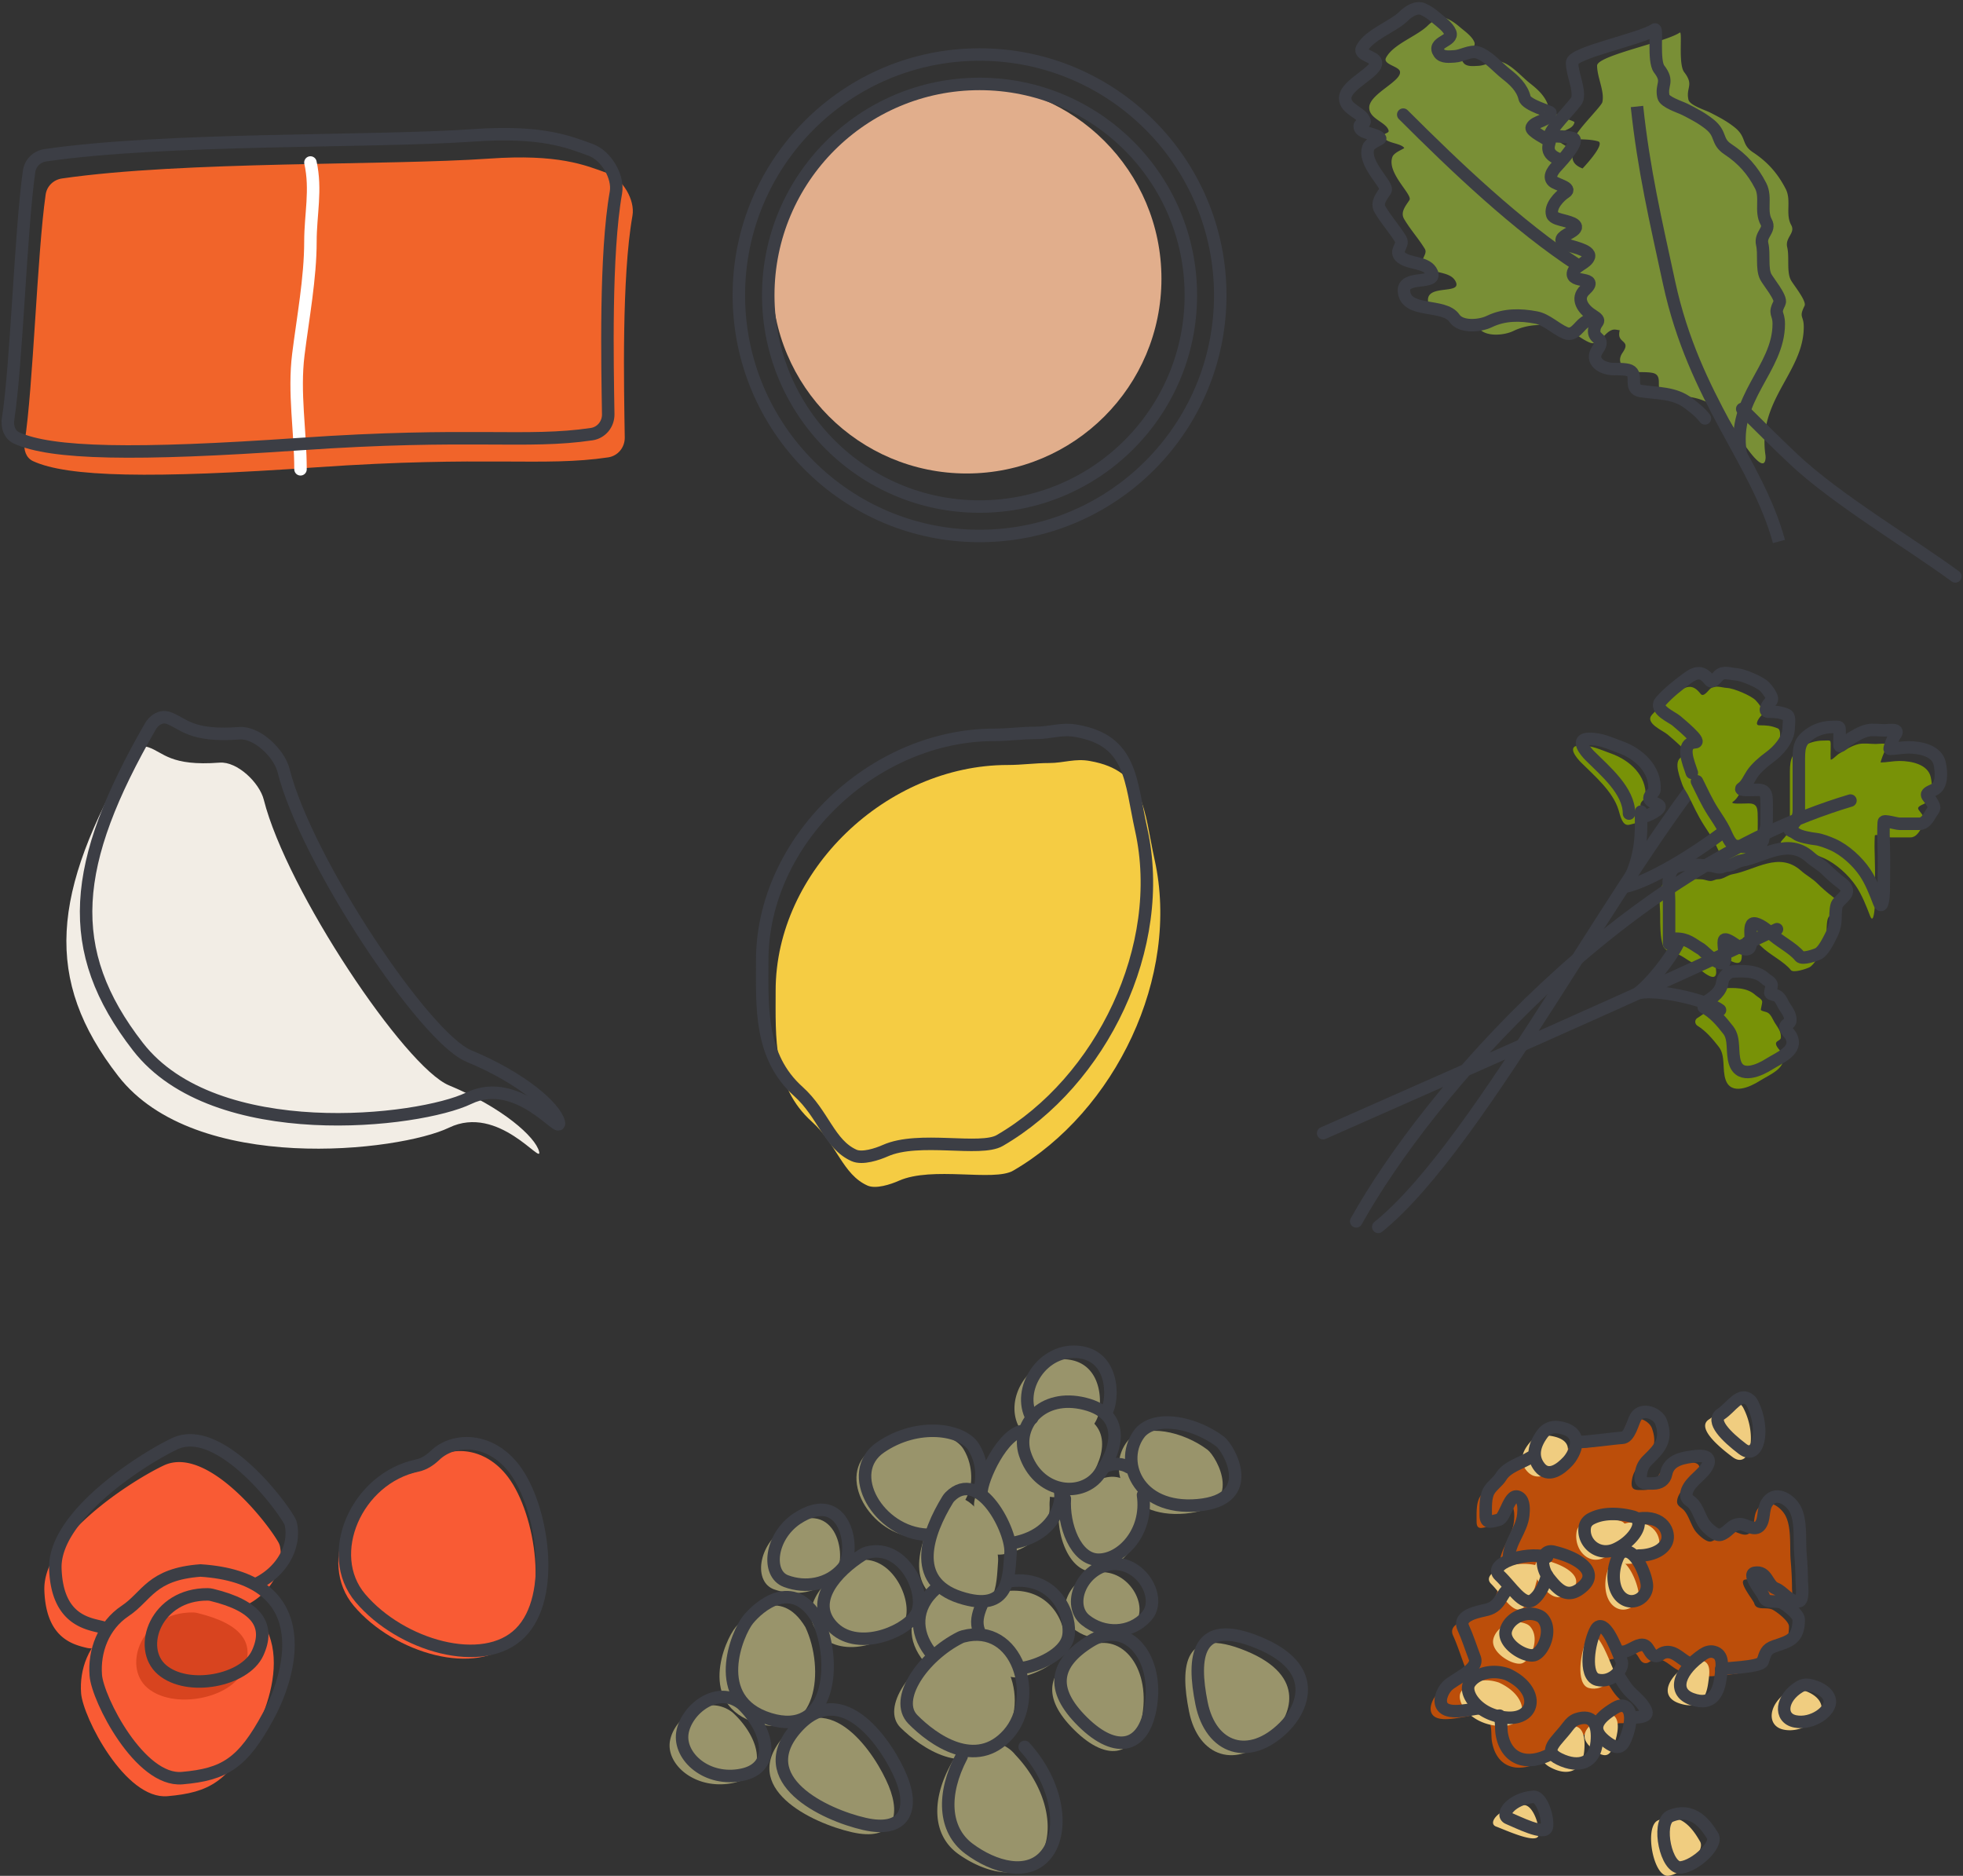
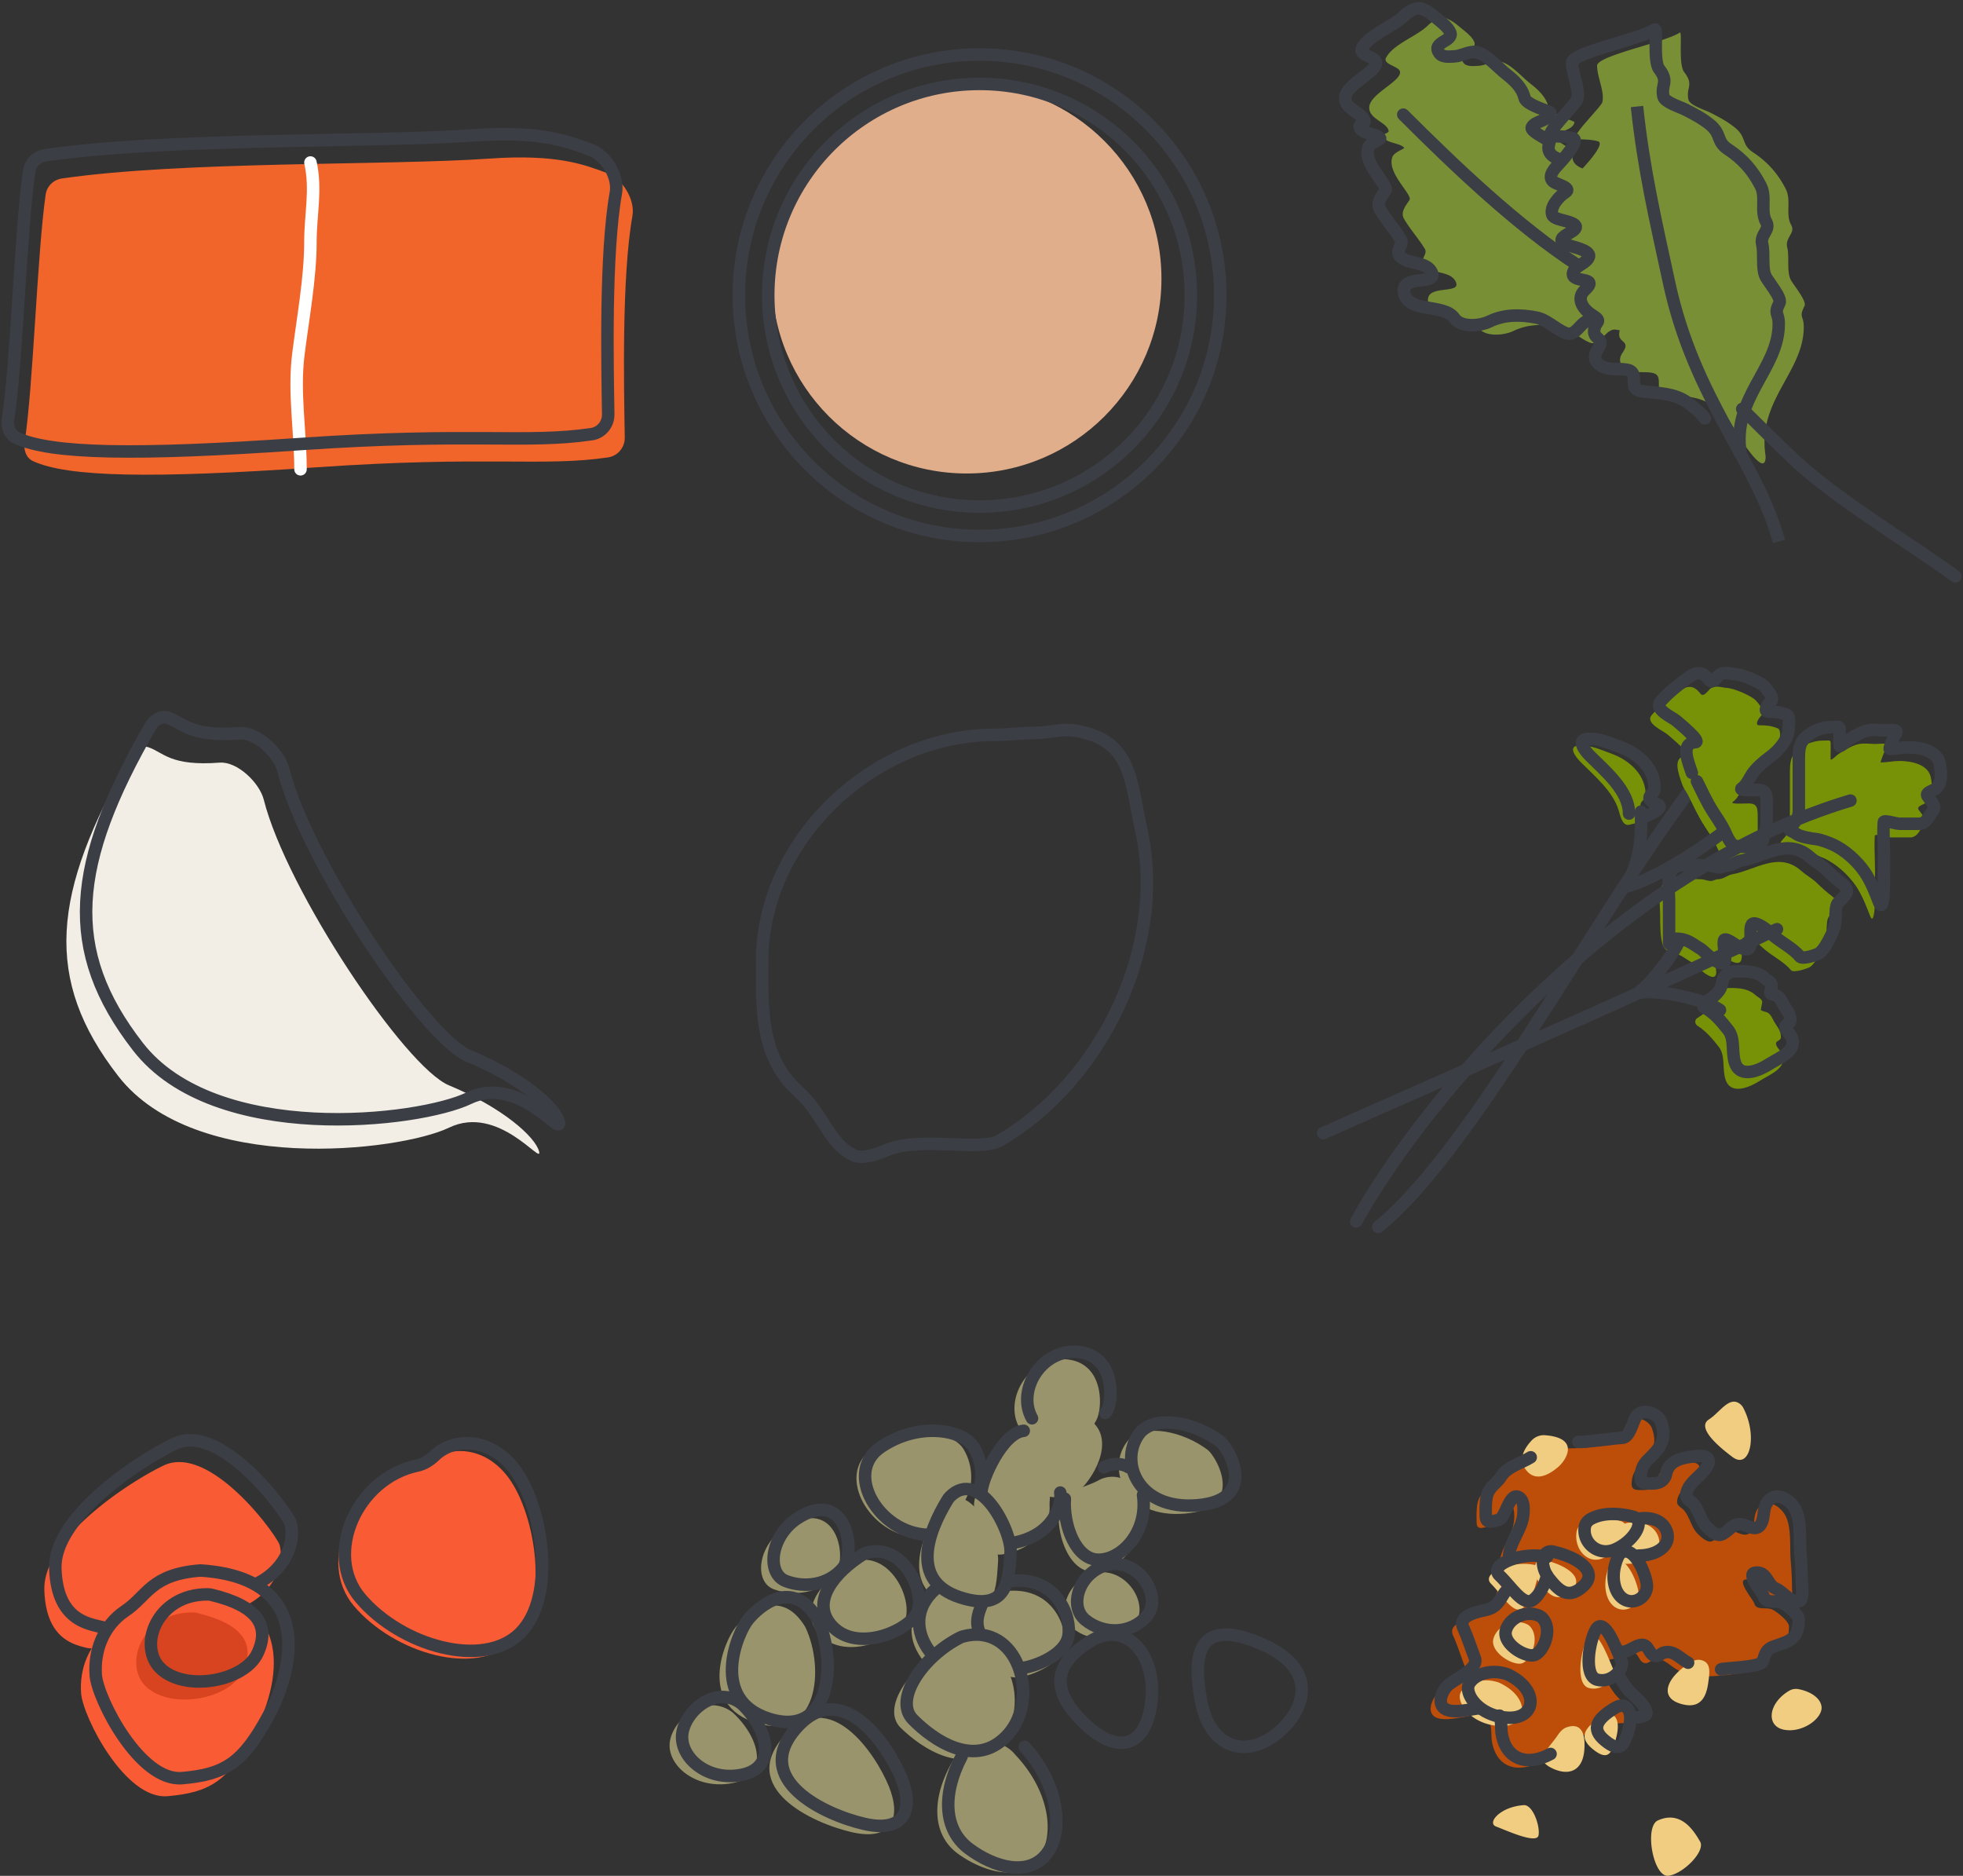
<svg xmlns="http://www.w3.org/2000/svg" width="472" height="451" fill="none">
  <rect width="100%" height="100%" fill="#333333" stroke="none" />
  <path d="M364.029 365.761c.124-1.182.239-3.312-.848-4.133-2.485-1.878-3.296 4.96-5.09 5.321-1.507.304-3.045 1.168-3.045-1.09 0-1.746-.142-4.313.735-5.859.78-1.375 2.12-2.149 2.932-3.483 1.466-2.406 4.866-3.239 7.094-4.654 5.286-2.389 8.301-3.501 11.63-3.643 4.647 0 9.384-.97 10.461-.97 1.803 0 2.548-3.825 3.288-5.037 1.437-2.351 5.271-.924 6.035 1.229 1.517 4.281-.306 6.319-3.127 9.081-1.037 1.016-1.496 1.95-1.713 3.434-.362 2.486.887 2.308 3.038 2.279 1.46-.02 2.717-.738 3.005-2.279.67-3.575 4.427-3.994 7.352-4.312 2.087-.228 3.895.439 2.125 3.002-1.325 1.918-4.338 3.59-4.637 6.152-.128 1.091.636 1.414 1.365 2.051 1.378 1.203 1.924 3.886 3.134 5.411.653.821 2.599 2.684 3.709 2.343 1.912-.586 2.465-2.555 4.661-2.555 1.376 0 3.538 1.889 4.783.293 1.132-1.452.602-3.662 1.535-5.273 1.892-3.268 5.417-1.148 6.754 1.156 1.637 2.822 1.09 7.753 1.357 10.904.191 2.256.323 4.473.323 6.737 0 .64.542 4.714-.727 4.785-2.363.132-3.625-2.359-5.558-3.108-1.988-.77-1.985-4.316-4.977-3.768-1.938.355 1.952 4.902 2.173 5.704.521 1.889 2.896.771 4.419 1.538 1.007.507 3.943 2.735 3.943 4.028 0 4.678-2.198 5.208-5.785 6.413-2.061.692-2.226 1.778-2.827 3.661-.169.53-1.467.887-3.073 1.142-3.377.536-10.634 1.46-13.731.011a11.213 11.213 0 0 1-1.389-.793c-1.963-1.018-3.536-3.196-5.881-2.408-.64.215-1.04.797-1.753.797-1.868 0-1.577-3.082-3.789-2.669-1.186.221-2.437 1.24-3.628 1.552-.425.112-.874.139-1.286.291-3.026 1.12-1.869 3.405-.657 5.297.82 1.239 1.578 2.64 2.618 3.711.677.698 1.398 1.359 2.084 2.051.731.736 1.541 1.76 1.874 2.766.501 1.515-2.565 1.432-3.377 1.432-6.814.691-15.732 6.719-18.862 9.017-.19.14-.389.27-.599.378-5.357 2.756-10.383 1.198-11.384-5.139-.136-.864-.069-2.153-.223-3.202-.105-.716-.233-1.465-.562-2.11-.467-.917-1.618-1.672-4.026-.872-.49.163-.992.296-1.503.373-2.287.345-6.182 1.249-7.742-.244-1.414-1.352-.274-3.969.872-5.192 1.563-1.666 7.671-4.034 6.625-6.786-.923-2.426-1.693-4.933-2.763-7.291-1.394-3.072 3.805-3.888 5.655-4.345 1.518-.375 2.395-1.265 3.035-2.182 1.173-1.68 2.143-3.963 2.254-6.009l.236-4.371c0-3.934 3.061-6.787 3.458-10.563z" fill="#BC4E0A" />
  <path d="M385.844 374.428c-3.927 2.102-7.494-1.96-6.743-6.185a2.885 2.885 0 0 1 1.26-1.894c2.906-1.918 6.643-1.464 9.339-.639 3 .918.429 6.424-3.856 8.718zm-8.036 8.09c3.335-3.039-.834-6.079-6.254-7.382-2.919-.921-3.336 3.04-1.251 5.645 2.085 2.606 4.169 4.777 7.505 1.737z" fill="#F0CD80" />
  <path d="M358.534 380.798c-2.689-2.686 5.379-5.82 10.758-4.477 1.378.448.388 3.134 0 4.477-.299 1.343-1.345 4.387-3.138 5.819-2.241 1.791-4.93-3.133-7.62-5.819zm7.259 19.158c2.144-.443 4.7-5.995 2.126-8.884a2.395 2.395 0 0 0-.766-.564c-3.089-1.453-7.201.368-8.054 3.453-.892 3.228 4.463 6.456 6.694 5.995zm-5.36 15.024c6.98.453 7.853-6.807 0-10.437-3.926-1.361-7.853 0-9.162 2.269-1.309 2.269 2.181 7.714 9.162 8.168zm27.843-28.617c-2.454-1.673-2.996-6.084-1.271-9.942.241-.539.6-1.058 1.148-1.279 2.795-1.13 5.408 4.764 5.81 7.64.437 3.134-3.063 5.372-5.687 3.581z" fill="#F0CD80" />
  <path d="M398.792 372.226c.867-2.347-.867-7.043-7.368-6.104-6.904 1.409-4.801 10.33 0 9.86 3.467 0 6.501-1.408 7.368-3.756zm-16.735 33.627c-3.36-.878-1.967-9.212-.303-12.109.184-.32.432-.635.791-.719 2.115-.494 4.475 6.444 5.301 8.172.891 1.862-2.227 5.587-5.789 4.656zm.798 14.583c-3.304-2.736-2.016-5.11 2.446-7.793.725-.435 1.613-.757 2.372-.386 2.061 1.008 1.296 4.739.53 6.913-.892 2.531-1.783 4.218-5.348 1.266z" fill="#F0CD80" />
  <path d="M372.816 424.938c-3.865-2.048-.739-4.096 1.791-7.819.536-.789 1.208-1.521 2.11-1.831 3.292-1.133 4.599 1.148 4.219 5.574-.427 4.982-3.846 6.341-8.12 4.076zm-5.534-71.106c-2.035-2.184-1.605-4.683.987-7.496a4.02 4.02 0 0 1 3.275-1.266c8.435.669 5.026 5.926 3.265 7.5-1.882 1.682-5.174 3.785-7.527 1.262zm61.594 62.021c-4.278-.883-3.727-6.334 1.277-9.32.639-.382 1.386-.553 2.121-.439 2.293.359 5.31 1.735 5.697 4.129.455 2.815-4.547 6.568-9.095 5.63zm-12.279-65.531c4.156 3.094 6.058-5.027 2.628-11.733a2.98 2.98 0 0 0-.659-.889c-2.665-2.354-4.941 1.84-7.647 3.566-2.839 1.812 1.42 5.887 5.678 9.056zm-12.823 59.208c-4.912-1.653-2.884-6.421 2.815-9.902.707-.432 1.539-.684 2.349-.513 2.549.539 2.168 2.895 1.787 5.589-.434 3.071-1.738 6.581-6.951 4.826zm-2.596 41.457c-3.581.457-5.82-11.411-2.686-13.237 5.82-2.739 8.954 2.738 10.297 5.021 1.343 2.282-4.029 7.76-7.611 8.216zm-41.423-11.824c-2.312-.857.925-4.714 6.474-5.143 2.312-.397 4.162 5.143 3.7 7.286-.463 2.143-7.862-1.285-10.174-2.143z" fill="#F0CD80" />
-   <path d="M258.35 415.977c-8.026-7.919-6.688-14.078 1.783-19.358 8.471-5.279 16.051 3.08 14.713 14.518-1.338 11.439-8.471 12.758-16.496 4.84zm27.554-4.494c2.21 11.028 11.488 14.116 19.883 5.735 4.419-4.412 8.837-14.116-6.186-20.292-15.022-6.176-15.906 3.529-13.697 14.557z" fill="#99946B" />
  <path d="M257.99 391.498c-4.318-3.468-1.295-12.14 6.046-13.44 7.341-.867 12.523 8.237 8.637 12.573-3.887 4.335-10.365 4.335-14.683.867zm2.961-34.621c-4.377 5.339-14.445 4.004-17.51-5.338-2.188-6.673 3.94-14.681 14.446-12.012 10.505 2.669 7.441 12.012 3.064 17.35zm24.058 7.025c-14.72 1.314-19.181-10.947-13.828-17.515 4.015-4.379 13.382-2.19 19.181 2.189 2.062 1.557 9.368 14.013-5.353 15.326zm-68.461 51.488c-4.872-4.788 2.499-15.161 11.753-19.668.239-.117.497-.213.755-.279 13.623-3.51 19.268 14.74 11.27 23.474-8.076 8.818-18.843 1.323-23.778-3.527zm11.862-29.353c-11.39-3.913-7.418-15.526-2.794-23.472.148-.254.325-.503.527-.716 6.78-7.146 14.262 8.365 13.84 13.587-.429 5.301 0 14.576-11.573 10.601zm-31.321 6.935c-5.531-5.978.965-13.206 7.36-17.22.33-.206.689-.372 1.066-.469 9.258-2.368 14.65 10.766 11.655 15.061-3.056 4.381-14.406 8.762-20.081 2.628z" fill="#99946B" />
  <path d="M186.14 382.136c-4.948-1.759-4.048-10.553 2.699-14.95 12.594-7.915 15.292 7.915 11.694 11.872-3.598 3.958-9.445 4.837-14.393 3.078zm-4.096 32.178c14.618 4.358 16.337-13.076 11.608-23.1-6.019-10.025-14.187-3.051-16.767 0-2.579 3.051-9.458 18.741 5.159 23.1z" fill="#99946B" />
  <path d="M204.86 440.519c-9.721-2.219-27.394-10.654-16.348-23.085 11.046-12.431 22.092 4.439 25.185 11.986 3.093 7.548.884 13.319-8.837 11.099zm4.757-92.06c-8.836 6.185-.442 20.764 11.044 21.206 6.336 0 11.045-7.538 12.371-11.045.441-1.146 1.325-5.744-1.326-10.161-2.651-4.418-13.254-6.186-22.089 0zm12.512 50.982c-3.906-4.774-4.402-10.827 1.446-15.646.21-.173.443-.327.685-.453 8.689-4.531 16.424.286 16.424 6.822 0 6.626-11.487 16.346-18.555 9.277z" fill="#99946B" />
  <path d="M255.872 395.821c.871-4.35-2.543-14.268-13.614-13.306-.344.03-.69.105-1.014.224-3.644 1.341-5.44 3.474-6.577 6.014-1.326 2.209-1.768 3.976-.884 5.743 3.428 6.429 6.857 8.7 10.689 8.83a3.33 3.33 0 0 0 .705-.051c3.245-.578 9.844-3.195 10.695-7.454zm-3.492-33.377c.065 3.077-2.128 9.608-11.105 11.24-5.302.884-7.069-4.859-7.069-11.928 0-3.093 4.86-14.137 9.719-14.579 6.006-.858 9.096 6.198 8.461 13.888-.037.459-.016.919-.006 1.379zm10.585 15.484c-5.743 0-8.836-8.394-8.394-14.579-.312-4.859 5.743-5.301 9.719-7.51.902-.515 3.064-1.21 5.246-.432.643.229 1.151.716 1.566 1.258 2.14 2.798 2.756 3.372 2.908 5.801 1.325 8.836-5.302 15.462-11.045 15.462zm-32.528 67.834c-6.185-4.418-6.627-12.812-1.767-21.648 3.534-7.069 11.945-6.627 15.463-2.209 8.394 8.836 9.719 19.881 5.301 25.182-4.418 5.302-12.812 3.093-18.997-1.325zm26.594-118.865c-9.277-1.326-15.904 9.277-11.928 16.346 2.854 5.708 13.986 4.643 17.422-.07.554-.759 1.099-1.591 1.407-2.478 1.212-3.488 1.019-12.667-6.901-13.798zm-80.88 101.8c8.868-1.74 6.651-10.878 0-16.97-6.208-4.786-14.189 1.306-15.076 6.962-.887 5.657 6.208 11.749 15.076 10.008z" fill="#99946B" />
  <path d="M388.414 372.485c-4.191 1.864-8.004-1.657-7.338-5.398.146-.82.708-1.5 1.44-1.896 3.143-1.699 7.167-1.291 10.076-.552 3.249.826.464 5.782-4.178 7.846zm-7.725 8.869c3.669-3.378-.918-6.755-6.88-8.203-3.21-1.024-3.669 3.378-1.376 6.273 2.293 2.895 4.586 5.307 8.256 1.93zm-11.896 16.602c2.144-.443 4.7-5.995 2.126-8.884a2.395 2.395 0 0 0-.766-.564c-3.089-1.453-7.201.368-8.054 3.453-.892 3.228 4.463 6.456 6.694 5.995zm-6.36 15.024c6.98.453 7.853-6.807 0-10.437-3.926-1.361-7.853 0-9.162 2.269-1.309 2.269 2.181 7.714 9.162 8.168zm27.843-28.617c-2.454-1.673-2.996-6.084-1.271-9.942.241-.539.6-1.058 1.148-1.279 2.795-1.13 5.408 4.764 5.81 7.64.437 3.134-3.063 5.372-5.687 3.581z" stroke="#3C3E45" stroke-width="3" stroke-linecap="round" stroke-linejoin="round" />
  <path d="M394 365.11c6.007-.846 7.609 3.387 6.808 5.504-.801 2.116-3.604 3.386-6.808 3.386m-22 .321c-5.716-1.343-14.29 1.791-11.432 4.477 2.858 2.686 5.716 7.61 8.097 5.819 1.906-1.432 3.017-4.476 3.335-5.819M222.942 369c-11.652-.438-20.167-14.896-11.204-21.03 8.963-6.134 19.718-4.381 22.407 0s1.793 8.94 1.345 10.077m24.86 55.93c-8.026-7.919-6.688-14.078 1.783-19.358 8.471-5.279 16.051 3.08 14.713 14.518-1.338 11.439-8.471 12.758-16.496 4.84zm28.554-4.494c2.21 11.028 11.488 14.116 19.883 5.735 4.419-4.412 8.837-14.116-6.186-20.292-15.022-6.176-15.906 3.529-13.697 14.557zM225 382c-5.252 4.583-4.877 10.417-1.501 15M236 386c-.987 2.308-1.316 4.154-.658 6M243 380.119c11.272-1.333 14.74 8.885 13.873 13.328-.867 4.443-7.803 7.109-10.838 7.553" stroke="#3C3E45" stroke-width="3" stroke-linecap="round" stroke-linejoin="round" />
-   <path d="M260.99 389.498c-4.318-3.468-1.295-12.14 6.046-13.44 7.341-.867 12.523 8.237 8.637 12.573-3.887 4.335-10.365 4.335-14.683.867zm2.961-34.621c-4.377 5.339-14.445 4.004-17.51-5.338-2.188-6.673 3.94-14.681 14.446-12.012 10.505 2.669 7.441 12.012 3.064 17.35z" stroke="#3C3E45" stroke-width="3" stroke-linecap="round" stroke-linejoin="round" />
+   <path d="M260.99 389.498c-4.318-3.468-1.295-12.14 6.046-13.44 7.341-.867 12.523 8.237 8.637 12.573-3.887 4.335-10.365 4.335-14.683.867zm2.961-34.621z" stroke="#3C3E45" stroke-width="3" stroke-linecap="round" stroke-linejoin="round" />
  <path d="M243.39 371c10.16-1.8 12.008-9.45 11.546-12.15M246.161 344c-5.081.45-10.161 11.7-10.161 14.85m52.009 3.052c-14.72 1.314-19.181-10.947-13.828-17.515 4.015-4.379 13.382-2.19 19.181 2.189 2.062 1.557 9.368 14.013-5.353 15.326z" stroke="#3C3E45" stroke-width="3" stroke-linecap="round" stroke-linejoin="round" />
  <path d="M256.04 360.338c-.427 6.22 2.563 14.662 8.116 14.662 5.553 0 11.96-6.664 10.678-15.55m-3.417-6.665c-2.392-1.422-4.983-.592-5.98 0m-45.942 60.605c-4.701-4.784 2.402-15.146 11.328-19.658.244-.124.507-.225.771-.296 13.136-3.482 18.577 14.752 10.858 23.481-7.797 8.818-18.192 1.323-22.957-3.527z" stroke="#3C3E45" stroke-width="3" stroke-linecap="round" stroke-linejoin="round" />
  <path d="M5.926 106.278c2.044-13.045 3.004-45.169 5.048-59.49.291-2.04 1.896-3.584 3.935-3.879 29.267-4.236 78.437-3.074 102.664-4.774 16.669-1.17 23.079 1.532 28.454 3.492 3.665 1.337 6.726 6.416 6.044 10.256-2.628 14.797-2.035 41.36-1.85 53.296.037 2.383-1.638 4.439-3.996 4.788-15.686 2.32-29.033-.463-70.18 2.389-39.666 2.749-59.78 2.356-68.105-1.489-1.703-.787-2.304-2.735-2.014-4.589z" fill="#F1642A" />
  <path d="M74.643 39.07c1.456 6.555 0 12.482 0 18.987 0 8.78-1.805 18.374-2.904 27.167-1.155 9.241.516 18.431.516 27.609" stroke="#fff" stroke-width="3" stroke-linecap="round" stroke-linejoin="round" />
  <path d="M1.95 100.693c2.044-13.045 3.003-45.17 5.047-59.49.292-2.04 1.896-3.584 3.935-3.879C40.2 33.087 89.37 34.25 113.597 32.55c16.67-1.17 23.079 1.533 28.455 3.493 3.664 1.336 6.725 6.416 6.043 10.256-2.628 14.797-2.035 41.36-1.849 53.296.037 2.383-1.639 4.439-3.997 4.787-15.686 2.321-29.033-.462-70.18 2.39-39.665 2.749-59.78 2.356-68.104-1.489-1.704-.787-2.305-2.735-2.014-4.589z" stroke="#3C3E45" stroke-width="3" />
-   <path d="M252.282 183.453c3.509 0 6.272-1.172 9.866-.47 13.316 2.348 12.881 12.035 15.479 23.727 6.234 28.053-9.474 60.51-34.007 74.745-4.678 2.715-19.431-1.153-27.517 2.441-1.935.86-5.51 2.04-7.517 1.148-5.966-2.651-7.378-9.971-13.391-15.374-9.371-8.422-8.692-20.222-8.692-31.506 0-28.864 26.721-54.241 55.808-54.241 3.428 0 6.546-.47 9.971-.47z" fill="#F5CC43" />
  <path d="M249.053 176.207c3.509 0 6.272-1.171 9.867-.469 13.316 2.348 12.881 12.035 15.479 23.727 6.234 28.053-9.474 60.51-34.008 74.745-4.678 2.715-19.43-1.153-27.516 2.44-1.935.86-5.51 2.041-7.518 1.149-5.965-2.652-7.378-9.971-13.39-15.375-9.372-8.421-8.692-20.221-8.692-31.505 0-28.864 26.72-54.242 55.807-54.242 3.429 0 6.546-.47 9.971-.47z" stroke="#3C3E45" stroke-width="3" />
  <circle cx="235.531" cy="70.985" r="57.875" stroke="#3C3E45" stroke-width="3" />
  <circle cx="232.438" cy="67.009" r="46.83" fill="#E1AE8C" />
  <circle cx="235.531" cy="70.985" r="50.806" stroke="#3C3E45" stroke-width="3" />
  <path d="M231.232 422.265c-4.76 9.061-4.327 17.668 1.731 22.198 6.059 4.531 14.282 6.796 18.61 1.359 4.327-5.436 3.029-16.762-5.194-25.822M230.8 384.037c-11.989-3.913-7.808-15.526-2.942-23.471.156-.255.342-.503.553-.714 7.137-7.153 15.016 8.362 14.571 13.584-.451 5.301 0 14.576-12.182 10.601z" stroke="#3C3E45" stroke-width="3" stroke-linecap="round" stroke-linejoin="round" />
  <path d="M123.512 394.488c-8.836 8.836-28.717 3.093-38.436-8.394-8.873-10.486-.969-28.787 13.735-31.873 1.615-.339 3.04-1.306 4.233-2.446 4.483-4.289 13.338-4.345 19.142 3.394 6.627 8.836 10.161 30.483 1.326 39.319z" fill="#F95B34" />
  <path d="M125.084 392.611c-8.836 8.835-28.717 3.092-38.436-8.394-8.873-10.487-.968-28.788 13.735-31.874 1.615-.339 3.04-1.305 4.233-2.446 4.484-4.289 13.338-4.345 19.142 3.394 6.627 8.836 10.162 30.484 1.326 39.32z" stroke="#3C3E45" stroke-width="3" stroke-linecap="round" stroke-linejoin="round" />
  <path d="M67.334 371.865c.973 5.056-1.951 10.781-7.657 13.829a4.357 4.357 0 0 1-.86.342l-35.29 10.083a5.48 5.48 0 0 1-2.761.051c-3.603-.854-9.714-2.61-10.1-13.796-.442-12.812 21.206-26.508 28.716-30.042 10.256-4.826 24.645 13.323 27.575 18.515.18.318.308.66.377 1.018z" fill="#F95B34" />
  <path d="M61.907 380.682c5.977-2.989 9.067-8.866 8.07-14.043a3.363 3.363 0 0 0-.376-1.018c-2.93-5.192-17.32-23.341-27.575-18.515-7.51 3.534-29.158 17.23-28.717 30.042.442 12.812 8.394 13.254 11.487 14.137" stroke="#3C3E45" stroke-width="3" stroke-linecap="round" stroke-linejoin="round" />
  <path d="M26.57 391.652c5.302-3.535 6.185-8.836 18.113-9.72 27.392 1.767 22.532 23.415 16.347 34.902-6.185 11.486-10.603 14.137-20.764 15.021-10.162.883-20.323-18.997-20.765-24.741-.442-5.743 1.767-11.928 7.069-15.462z" fill="#F95B34" />
  <path d="M30.098 387.309c5.302-3.534 6.185-8.836 18.114-9.719 27.39 1.767 22.531 23.415 16.346 34.901-6.185 11.487-10.603 14.138-20.764 15.021-10.161.884-20.323-18.997-20.764-24.74-.442-5.744 1.767-11.929 7.068-15.463z" stroke="#3C3E45" stroke-width="3" stroke-linecap="round" stroke-linejoin="round" />
  <path d="M35.426 405.8c-6.106-5.234-1.448-18.218 10.998-18.124.321.002.651.047.963.122 11.097 2.675 14.062 7.491 11.012 14.026-3.093 6.627-16.788 9.277-22.973 3.976z" fill="#D8441F" />
  <path d="M38.953 401.457c-6.106-5.233-1.448-18.217 10.999-18.124.32.003.65.048.963.123 11.096 2.674 14.06 7.49 11.011 14.025-3.092 6.627-16.788 9.278-22.973 3.976z" stroke="#3C3E45" stroke-width="3" stroke-linecap="round" stroke-linejoin="round" />
  <path d="M107.974 260.956c-10.602-4.387-39.05-46.889-44.547-68.682-1.034-4.104-6.39-9.237-10.61-8.915-11.901.908-13.477-2.465-17.136-3.699-1.677-.565-3.372.507-4.255 2.041-18.995 33.011-21.081 53.766-2.975 77.046 18.556 23.857 67.595 18.114 79.523 12.371 11.929-5.744 22.531 9.277 21.648 5.743-.884-3.534-8.836-10.603-21.648-15.905z" fill="#F2EDE5" />
  <path d="M112.713 253.888c-10.601-4.387-39.05-46.889-44.546-68.683-1.035-4.103-6.39-9.236-10.61-8.915-11.902.908-13.478-2.464-17.137-3.698-1.677-.566-3.372.507-4.255 2.041-18.995 33.01-21.081 53.766-2.974 77.046 18.555 23.857 67.594 18.113 79.522 12.37 11.929-5.743 22.532 9.278 21.648 5.743-.883-3.534-8.836-10.603-21.648-15.904z" stroke="#3C3E45" stroke-width="3" stroke-linecap="round" stroke-linejoin="round" />
  <path fill-rule="evenodd" clip-rule="evenodd" d="M372.364 25.835c-.588-2.5-2.483-4.24-4.47-5.799-.621-.487-1.263-1.08-1.925-1.69-1.564-1.442-3.237-2.986-5.008-3.492-.983-.28-2.112.087-3.224.448-.76.247-1.513.492-2.206.525-.128.006-.264.014-.405.023-1.12.07-2.579.163-3.261-.778-1.085-1.496.072-2.207 1.194-2.896.926-.569 1.829-1.123 1.427-2.093-.473-1.142-1.698-2.133-2.742-2.976-.253-.205-.495-.4-.713-.588-.953-.818-1.947-1.546-3.104-2.047-1.591-.69-3.489.563-4.615 1.673-1.05 1.036-2.599 1.958-4.189 2.905-2.361 1.406-4.81 2.864-5.849 4.826-.49.926.594 1.46 1.657 1.984.763.376 1.515.747 1.665 1.253.336 1.135-1.359 2.43-3.207 3.843-1.992 1.522-4.161 3.18-4.161 4.921 0 1.554 1.308 2.458 2.546 3.314.982.678 1.919 1.326 2.122 2.243.066.293-.258.45-.584.607-.295.143-.592.287-.606.534-.06 1.083 1.29 1.48 2.618 1.872.971.286 1.929.569 2.317 1.112.041.058-.223.195-.606.395-.742.386-1.933 1.006-2.215 1.73-.916 2.356 1.103 5.216 2.637 7.389.988 1.4 1.775 2.514 1.446 3.024-.12.187-.25.377-.382.571-.824 1.205-1.746 2.552-.898 3.996.759 1.293 1.659 2.5 2.56 3.71.842 1.128 1.685 2.26 2.417 3.465.368.607.085 1.223-.201 1.847-.371.809-.748 1.631.273 2.465.874.714 2.104 1.01 3.324 1.302 1.717.412 3.415.82 4.081 2.383.601 1.41-.912 1.6-2.654 1.818-1.988.25-4.274.536-4.056 2.718.298 2.987 3.276 3.488 6.279 3.994 2.363.398 4.741.798 5.843 2.414 1.583 2.323 6.187 1.869 8.377.81 3.606-1.746 7.433-1.713 11.294-.973 1.482.283 2.841 1.184 4.19 2.078.918.609 1.831 1.214 2.774 1.618 1.521.652 2.46-.344 3.432-1.376.676-.717 1.368-1.45 2.283-1.662.345-.08.727-.014 1.076.046h.004c.187.033.37.06.549.082a3.392 3.392 0 0 0-.142 1.01c0 .829.449 1.24.861 1.618.613.563 1.143 1.049-.017 2.724-1.972 2.85 1.073 4.633 3.632 4.704.184.005.408.006.657.008 1.099.008 2.681.019 3.417.353.987.449.991 1.417.994 2.383.005 1.149.009 2.293 1.673 2.55.947.145 1.894.24 2.833.333 3.08.307 6.077.606 8.746 2.681l.294.229c1.376 1.068 2.432 1.886 3.552 3.336 2.781 4.892 8.268 13.272 8.565 8.791a3.948 3.948 0 0 0-.049-.812c-1.045-7.272 1.89-12.587 4.721-17.714 2.287-4.142 4.507-8.162 4.507-12.994 0-1.079-.183-1.651-.329-2.108-.237-.738-.376-1.173.517-2.957.42-.84-1.198-3.15-2.344-4.786-.45-.643-.828-1.181-.98-1.486-.58-1.161-.588-2.8-.596-4.43-.006-1.203-.011-2.402-.248-3.397-.273-1.144.195-1.973.63-2.742.464-.823.891-1.577.335-2.578-.741-1.334-.711-2.825-.68-4.332.03-1.486.061-2.987-.647-4.366-1.924-3.747-4.377-6.496-7.853-8.791-1.482-.979-1.831-1.893-2.203-2.868-.364-.952-.75-1.963-2.233-3.15-1.853-1.482-3.829-2.503-5.937-3.578-.256-.13-.656-.293-1.123-.483-1.54-.627-3.807-1.55-4.037-2.586-.259-1.167-.098-1.948.048-2.657.228-1.105.419-2.034-1.08-3.976-.878-1.14-.838-4.46-.809-6.86.019-1.632.034-2.838-.249-2.642-1.424.986-5.219 2.132-9.116 3.31-5.285 1.597-10.759 3.25-10.759 4.637 0 1.215.346 2.537.691 3.854.454 1.734.906 3.462.569 4.937-.096.42-1.261 1.746-2.584 3.252-2.261 2.574-4.983 5.674-3.621 5.674 1.602 0 3.619.042 5.16.482 1.822.52-2.852 5.616-3.471 6.272l-.043.045-.198.21c-2.979-1.13-2.459-2.968-2.216-3.829.068-.242.115-.407.055-.457-.14-.117-.526-.338-1.013-.618-1.375-.79-3.554-2.04-3.269-2.692.325-.743 1.206-1.11 2.105-1.484 1.081-.45 2.188-.911 2.395-2.049.016-.09-.535-.3-1.315-.598-1.74-.662-4.622-1.758-4.9-2.941z" fill="#798F36" />
  <path d="M393.61 25.606c1.627 15.246 4.462 27.304 7.72 42.37 6.095 28.192 21.116 42.771 26.417 62.21" stroke="#3C3E45" stroke-width="3" />
  <path d="M337.406 27.558C349.685 39.837 365 54.475 379.593 63.917m90.567 74.663c-10.653-7.834-28.716-18.556-38.992-28.276-4.152-3.927-8.211-7.954-12.256-11.984" stroke="#3C3E45" stroke-width="3" stroke-linecap="round" stroke-linejoin="round" />
  <path d="M409.953 100.597c-1.199-1.552-2.323-2.38-3.846-3.565-3.483-2.709-7.525-2.392-11.579-3.015-3.062-.471-.505-3.95-2.667-4.932-.903-.41-3.078-.334-4.074-.362-2.559-.071-5.604-1.854-3.632-4.704 1.938-2.8-.844-2.278-.844-4.342 0-2.643 2.42-2.119-.536-3.98-2.167-1.365-3.897-3.933-1.689-5.977 3.81-3.528-3.651-1.38-2.827-4.262.444-1.555 3.24-2.104 3.792-3.699.59-1.702-4.682-2.52-5.695-3.069-2.116-1.145.113-2.13 1.407-2.895 2.767-1.635-.14-2.327-1.742-2.774-.752-.21-2.493-.508-2.788-1.393-.647-1.941 1.694-4.453 3.136-5.361 1.789-1.126-2.079-1.87-2.948-2.654-1.4-1.26.447-3.17 1.326-4.1.62-.657 5.294-5.752 3.471-6.272-1.54-.44-3.557-.483-5.159-.483-2.16 0 5.945-7.788 6.205-8.925.593-2.598-1.26-5.978-1.26-8.791 0-2.409 16.519-5.625 19.874-7.948.699-.483-.417 7.589 1.059 9.502 2.459 3.188.368 3.645 1.032 6.634.3 1.349 4.058 2.507 5.16 3.069 2.108 1.074 4.083 2.095 5.937 3.578 3.003 2.403 1.507 4.084 4.435 6.017 3.477 2.296 5.93 5.045 7.854 8.792 1.426 2.777-.145 6.049 1.326 8.697 1.077 1.938-1.528 2.953-.964 5.32.557 2.342-.166 5.808.844 7.827.54 1.081 3.909 5.101 3.323 6.272-1.443 2.887-.187 2.24-.187 5.066 0 10.922-11.345 17.698-9.167 31.112" stroke="#3C3E45" stroke-width="3" stroke-linecap="round" stroke-linejoin="round" />
  <path d="M374.763 38.237c-3.845-1.447-1.909-4.068-2.181-4.294-.535-.446-4.668-2.428-4.282-3.31.715-1.636 4.12-1.448 4.5-3.534.053-.293-5.812-1.825-6.215-3.539-.589-2.5-2.483-4.239-4.47-5.798-2.09-1.64-4.413-4.462-6.934-5.182-1.654-.473-3.724.89-5.429.972-1.145.055-2.898.305-3.667-.755-1.98-2.732 3.511-2.843 2.622-4.989-.588-1.419-2.336-2.604-3.455-3.563-.953-.818-1.948-1.546-3.104-2.048-1.591-.689-3.49.563-4.615 1.673-2.609 2.574-8.3 4.448-10.038 7.731-.843 1.591 2.963 2.026 3.322 3.237.698 2.359-7.369 5.408-7.369 8.764 0 2.787 4.209 3.485 4.669 5.557.124.56-1.161.62-1.19 1.142-.104 1.873 4.015 1.696 4.935 2.983.121.17-2.394 1.027-2.821 2.126-1.506 3.873 4.921 9.109 4.083 10.413-.864 1.344-2.264 2.89-1.28 4.566 1.467 2.5 3.46 4.678 4.976 7.175.846 1.393-1.738 2.835.073 4.313 2.104 1.717 6.265 1.011 7.405 3.684 1.288 3.021-7.12.442-6.711 4.536.534 5.337 9.621 2.74 12.122 6.408 1.584 2.323 6.187 1.87 8.378.81 3.606-1.746 7.433-1.712 11.294-.973 2.491.477 4.637 2.7 6.964 3.696 2.772 1.189 3.61-3.098 6.245-3.098m33.193 101.401c-25.182 27.833-59.2 96.311-84.383 116.633" stroke="#3C3E45" stroke-width="3" stroke-linecap="round" stroke-linejoin="round" />
  <path d="M405.47 181.733c-3.478.204-1.855 4.328-1.001 6.801.126.364.284.715.482 1.045l.927 1.545c1.21 2.42 2.309 4.908 3.879 7.35.962 1.497 1.953 2.909 2.745 4.491.488.977 1.334 3.38 2.563 3.653 1.585.352 6.447.855 6.737-1.611.146-1.236.817-2.352.817-3.652 0-2.006.072-3.88 0-5.83-.057-1.529-.392-2.359-2.132-2.359-1.264 0-4.817.27-3.766-.431 1.074-.716 1.72-2.308 2.405-3.335.969-1.454 2.721-2.969 4.128-3.992 2.164-1.574 4.673-4.273 4.673-7.146 0-.873.421-2.785-.499-3.153-1.596-.639-2.634-.726-4.401-.726-1.305 0-.072-1.902.613-2.45.963-.77-.997-3.062-1.52-3.584-1.129-1.129-5.219-2.863-6.851-2.949-1.342-.071-3.024-.832-4.174.317-.578.579-1.541 1.93-2.177 1.112-1.765-2.268-3.215-2.098-5.467-.408-2.279 1.708-4.369 3.344-6.239 5.421-1.827 2.03 2.733 3.84 3.766 4.764.552.494 6.111 5.031 4.492 5.127zm-25.32 1.575c3.073 3.073 7.673 6.943 9.013 11.4.456 1.518.947 3.892 2.505 3.601.127-.024.272-.058.441-.102.466-.123.947-.219 1.401-.38 1.411-.499 4.138-1.909 3.177-2.678-.503-.403-2.245-.851-2.245-1.633 0-.931 1.18-1.282 1.225-2.042.29-4.935-3.739-8.685-8.258-10.298-2.69-.961-4.554-1.951-7.463-1.951-3.422 0-.844 3.034.204 4.083zm50.227 3.506v11.252c0 1.576-.544 2.522-1.633 3.674-1.342 1.422-.093 1.133.907 1.951.901.737 3.617 1.184 4.81 1.316 1.208.134 2.971.822 4.083 1.316 2.937 1.305 5.983 4.098 7.758 6.76 1.437 2.155 2.43 4.713 3.357 7.123.887 2.307 1.134-2.177 1.134-2.541 0-3.735.136-7.449 0-11.115-.068-1.85-.108-3.778 0-5.626.032-.538 3.029.408 3.766.408h4.809c1.327 0 2.066-1.257 2.742-2.406l.026-.044c.677-1.152 1.135-1.141.408-2.45-1.156-2.081-2.444-2.049.295-3.266 2.11-.938 1.824-4.448 1.406-6.329-.681-3.065-4.631-3.879-7.531-3.879-1.472 0-3.187.363-4.491.363-.173 0 .926-2.887 1.225-3.244 1.463-1.757-1.266-1.203-2.428-1.203-1.276 0-2.855-.255-4.106.023-1.709.38-3.415 1.514-4.9 2.427-.296.183-1.806 1.719-1.837 1.225-.046-.742 0-1.502 0-2.245 0-2.693.282-2.246-1.837-2.246-1.649 0-3.494.526-4.878 1.406-3.193 2.032-3.085 3.708-3.085 7.35zm-31.197 32.955c0 2.579 0 5.597.67 7.573.393 1.16 1.662 1.526 2.846 1.837 1.541.406 2.537 1.315 4.242 2.318.429.253 5.539 5.556 5.716 2.359.048-.85-.639-4.323-.181-4.65.597-.426 2.892 1.409 3.448 1.701 3.457 1.82 2.858-.808 2.858-2.971 0-.627-.196-2.655.817-2.655 1.157 0 3.107 1.474 3.856 2.224 2.058 2.057 5.462 3.605 7.169 5.739.599.749 3.829-.339 4.491-.703 1.204-.663 2.43-3.181 3.04-4.401.743-1.485 1.043-2.749 1.043-4.401 0-.754.063-2.721.499-3.267 1.458-1.821 3.775-2.772.817-4.99-1.08-.81-2.542-2.089-3.539-3.085-1.229-1.23-2.654-1.924-3.901-3.04-5.314-4.755-10.995-.164-16.515.839-1.202.219-2.19 1.203-3.493 1.203-.647 0-1.11.408-1.724.408-.818 0-1.536-.408-2.359-.408-2.349 0-6.297-.764-8.348.408-2.212 1.264-1.452 5.854-1.452 7.962zm12.7 20.295c-.27 2.299-1.913 3.554-3.757 4.699-.21.131-.369.33-.447.564-.165.495.062 1.031.505 1.306 2.011 1.249 3.659 3.208 5.106 5.068 1.68 2.161.741 5.4 1.656 7.963 1.33 3.725 5.864 1.677 8.143.226 2.509-1.596 7.049-3.233 5.309-6.714-.305-.61-1.641-1.764-1.316-2.496.227-.51 1.096-.572 1.134-1.224.092-1.568-.87-2.533-1.542-3.675-.457-.777-.862-1.928-1.724-2.36-.387-.193-1.259-.269-1.543-.589-.087-.098.336-1.614.318-1.951-.041-.729-1.137-1.165-1.634-1.634-2.037-1.923-5.316-1.769-7.758-1.633-1.111.062-2.321 1.353-2.45 2.45z" fill="#789207" />
  <path d="M394.576 195.129c0 3.535.442 8.836-2.209 15.021m22.09-10.161c-7.068 5.301-17.671 11.928-23.856 13.254m54.34-20.765c-54.782 16.347-101.612 70.246-118.842 101.171m101.17-70.245c-25.624 12.37-85.266 38.436-109.123 49.039m85.267-45.505c-1.768 3.535-6.627 9.72-9.72 11.929m19.881 3.976c-3.535-2.651-16.347-5.302-19.881-3.976" stroke="#3C3E45" stroke-width="3" stroke-linecap="round" stroke-linejoin="round" />
  <path d="M406.803 185.809c-.752-2.351-2.933-7.129.817-7.349 1.619-.096-3.939-4.633-4.492-5.127-1.033-.924-5.592-2.734-3.765-4.764 1.869-2.077 3.96-3.713 6.238-5.422 2.252-1.689 3.703-1.859 5.467.409.636.818 1.6-.534 2.178-1.112 1.15-1.15 2.831-.388 4.174-.317 1.632.086 5.722 1.82 6.85 2.949.523.522 2.483 2.814 1.52 3.584-.684.548-1.917 2.45-.612 2.45 1.766 0 2.805.087 4.401.726.92.368.499 2.279.499 3.153 0 2.873-2.51 5.572-4.673 7.145-1.407 1.024-3.159 2.539-4.129 3.993-.684 1.026-1.33 2.618-2.404 3.335-1.052.7 2.502.431 3.765.431 1.74 0 2.076.83 2.133 2.359.072 1.95 0 3.824 0 5.83 0 1.3-.672 2.416-.817 3.652-.29 2.466-5.153 1.963-6.737 1.611-1.23-.274-2.076-2.676-2.564-3.653-.791-1.583-1.782-2.994-2.745-4.491-1.569-2.442-2.669-4.93-3.879-7.35m24.501 8.166v-12.476c0-3.642-.109-5.318 3.085-7.35 1.383-.88 3.228-1.406 4.877-1.406 2.119 0 1.837-.447 1.837 2.245 0 .743-.046 1.504 0 2.246.031.494 1.542-1.042 1.838-1.225 1.485-.914 3.19-2.047 4.9-2.427 1.251-.278 2.829-.023 4.106-.023 1.161 0 3.891-.554 2.427 1.203-.298.357-1.398 3.243-1.225 3.243 1.304 0 3.02-.362 4.491-.362 2.9 0 6.851.814 7.532 3.879.418 1.881.703 5.391-1.407 6.329-2.739 1.217-1.451 1.185-.295 3.266.727 1.309.27 1.298-.408 2.45-.683 1.161-1.424 2.45-2.767 2.45h-4.81c-.736 0-3.734-.946-3.765-.408-.109 1.848-.069 3.776 0 5.625.136 3.667 0 7.381 0 11.116 0 .364-.247 4.847-1.134 2.541-.927-2.41-1.921-4.968-3.358-7.123-1.774-2.662-4.821-5.455-7.758-6.76-1.112-.494-2.875-1.182-4.083-1.316-1.192-.133-3.909-.579-4.809-1.316-1-.818-2.25-.529-.908-1.951 1.089-1.152 1.634-2.098 1.634-3.675m-22.459 46.141c1.973-1.203 3.797-2.466 4.084-4.9.129-1.097 1.339-2.388 2.45-2.45 2.442-.136 5.721-.29 7.758 1.633.496.469 1.593.905 1.633 1.634.019.337-.405 1.853-.318 1.951.285.32 1.156.396 1.543.589.862.432 1.267 1.583 1.724 2.36.672 1.142 1.635 2.107 1.543 3.675-.039.652-.908.714-1.135 1.224-.325.732 1.011 1.886 1.316 2.496 1.741 3.481-2.8 5.118-5.308 6.714-2.279 1.451-6.813 3.499-8.144-.226-.915-2.563.025-5.802-1.656-7.963-1.632-2.098-3.52-4.323-5.898-5.512m-17.966-46.549c0-5.509-5.761-10.252-9.391-13.883-1.049-1.048-3.626-4.083-.205-4.083 2.909 0 4.773.99 7.464 1.951 4.518 1.614 8.547 5.364 8.257 10.299-.045.759-1.225 1.11-1.225 2.041 0 .783 1.742 1.231 2.246 1.634 1.18.944-3.207 2.858-3.879 2.858m6.366 30.482v-10.412c0-2.108-.76-6.698 1.452-7.962 2.051-1.172 5.999-.409 8.348-.409.823 0 1.541.409 2.359.409.615 0 1.077-.409 1.724-.409 1.303 0 2.292-.983 3.494-1.202 5.52-1.004 11.2-5.594 16.514-.839 1.248 1.116 2.672 1.81 3.902 3.04.996.996 2.459 2.275 3.539 3.085 2.957 2.218.64 3.169-.817 4.99-.437.546-.499 2.513-.499 3.267 0 1.652-.301 2.915-1.044 4.401-.61 1.22-1.835 3.738-3.039 4.4-.663.365-3.893 1.453-4.492.704-1.707-2.134-5.111-3.682-7.168-5.74-.749-.749-2.699-2.223-3.857-2.223-1.013 0-.816 2.028-.816 2.654 0 2.164.599 4.792-2.859 2.972-.556-.292-2.851-2.127-3.448-1.701-.458.327.229 3.8.182 4.65-.178 3.197-5.287-2.106-5.717-2.359-2.304-1.356-3.315-2.541-6.124-2.541M200.089 390.972c-5.531-5.978.965-13.206 7.36-17.22.33-.206.689-.372 1.066-.469 9.258-2.368 14.65 10.766 11.655 15.061-3.056 4.381-14.406 8.762-20.081 2.628z" stroke="#3C3E45" stroke-width="3" stroke-linecap="round" stroke-linejoin="round" />
  <path d="M188.975 380.136c-4.688-1.759-3.835-10.553 2.556-14.95 11.932-7.915 14.488 7.915 11.079 11.872-3.409 3.958-8.948 4.837-13.635 3.078zm-3.931 33.154c14.618 4.509 16.337-13.526 11.608-23.897-6.019-10.37-14.187-3.156-16.767 0-2.579 3.157-9.458 19.388 5.159 23.897z" stroke="#3C3E45" stroke-width="3" stroke-linecap="round" stroke-linejoin="round" />
  <path d="M207.86 438.519c-9.721-2.219-27.394-10.654-16.348-23.085 11.046-12.431 22.092 4.439 25.185 11.986 3.093 7.548.884 13.319-8.837 11.099zm-29.431-11.822c8.446-1.74 6.335-10.878 0-16.97-5.912-4.786-13.513 1.306-14.358 6.962-.844 5.657 5.913 11.749 14.358 10.008zM248.145 341c-3.868-6.871 2.579-17.178 11.606-15.89 9.026 1.288 7.737 13.313 6.017 14.602m118.289 64.141c-3.36-.878-1.967-9.212-.303-12.109.184-.32.432-.635.791-.719 2.115-.494 4.475 6.444 5.301 8.172.891 1.862-2.227 5.587-5.789 4.656zm1.798 14.583c-3.304-2.736-2.016-5.11 2.446-7.793.725-.435 1.613-.757 2.372-.386 2.061 1.008 1.296 4.739.53 6.913-.892 2.531-1.783 4.218-5.348 1.266z" stroke="#3C3E45" stroke-width="3" stroke-linecap="round" stroke-linejoin="round" />
-   <path d="M374.998 422.938c-4.268-2.055-.787-4.111 2.001-7.861.565-.761 1.263-1.451 2.163-1.748 3.714-1.226 5.19 1.056 4.768 5.533-.47 4.982-4.231 6.341-8.932 4.076zm-4.832-70.223c-1.809-2.347-1.476-5.026.739-8.035.827-1.123 2.206-1.731 3.588-1.552 7.09.918 4.083 6.503 2.515 8.199-1.71 1.851-4.704 4.164-6.842 1.388zm61.47 61.153c-3.902-.791-3.421-5.652 1.103-8.348.628-.375 1.365-.541 2.087-.423 2.092.34 4.797 1.574 5.148 3.703.416 2.534-4.169 5.912-8.338 5.068zm-12.639-65.497c3.771 2.867 5.501-4.641 2.407-10.862-.164-.329-.372-.643-.648-.886-2.409-2.126-4.471 1.742-6.92 3.339-2.581 1.681 1.29 5.465 5.161 8.409zm-12.223 60.117c-4.895-1.798-2.897-6.97 2.758-10.765.739-.496 1.64-.796 2.502-.574 2.443.631 2.067 3.173 1.691 6.074-.434 3.35-1.738 7.179-6.951 5.265zm-2.596 40.5c-3.581.424-5.82-10.596-2.686-12.292 5.82-2.543 8.954 2.543 10.297 4.663 1.343 2.119-4.029 7.205-7.611 7.629zm-41.492-11.825c-2.102-.857.841-4.714 5.886-5.143 2.102-.397 3.784 5.143 3.363 7.286-.42 2.143-7.147-1.285-9.249-2.143z" stroke="#3C3E45" stroke-width="3" stroke-linecap="round" stroke-linejoin="round" />
  <path d="M379.523 346.664c1.062.207 9.43-.967 10.512-.967 1.813 0 2.561-3.817 3.305-5.025 1.444-2.347 5.297-.923 6.064 1.226 1.525 4.27-.307 6.304-3.142 9.06-1.042 1.013-1.503 1.945-1.721 3.425-.365 2.48.891 2.303 3.053 2.274 1.466-.021 2.729-.736 3.02-2.274.673-3.566 4.448-3.984 7.387-4.302 2.097-.227 3.914.438 2.135 2.995-1.331 1.913-4.359 3.582-4.66 6.138-.128 1.088.64 1.411 1.372 2.046 1.386 1.2 1.933 3.877 3.15 5.398.656.82 2.611 2.678 3.727 2.338 1.921-.585 2.477-2.549 4.684-2.549 1.383 0 3.555 1.884 4.806.292 1.138-1.448.605-3.654 1.542-5.26 1.902-3.261 5.444-1.145 6.787 1.153 1.645 2.815 1.095 7.735 1.364 10.878.192 2.251.325 4.463.325 6.722 0 .638.544 4.703-.731 4.773-2.374.132-3.643-2.354-5.585-3.101-1.998-.768-1.995-4.305-5.001-3.758-1.948.354 1.961 4.89 2.184 5.69.523 1.885 2.91.769 4.44 1.535 1.012.505 3.962 2.728 3.962 4.018 0 4.667-2.208 5.196-5.813 6.397-2.071.691-2.237 1.775-2.841 3.654-.483 1.503-10.157 1.618-10.018 1.932m-7.923-1.608c-1.973-1.015-3.554-3.188-5.91-2.403-.643.215-1.045.796-1.762.796-1.876 0-1.584-3.075-3.807-2.663-1.413.262-2.916 1.64-4.303 1.64m-.877 5.845c.824 1.236 1.585 2.633 2.63 3.702.681.697 1.405 1.356 2.095 2.046.735.735 1.549 1.756 1.883 2.76.504 1.511-2.578 1.429-3.393 1.429m-19.629 8.781c-5.5 2.976-10.729 1.486-11.755-4.96-.189-1.19.011-3.184-.519-4.246m-4.922-1.767c-2.063.179-6.793 1.529-8.556-.146-1.421-1.349-.275-3.96.877-5.18 1.57-1.662 7.708-4.025 6.656-6.77-.926-2.42-1.7-4.921-2.776-7.274-1.401-3.064 3.823-3.879 5.683-4.335 3.432-.842 3.607-4.282 5.131-4.79m5.406-31.856c-2.238 1.412-5.655 2.243-7.128 4.644-.816 1.33-2.163 2.102-2.946 3.474-.882 1.542-.739 4.104-.739 5.845 0 2.254 1.546 1.391 3.06 1.088 1.803-.36 2.617-7.182 5.115-5.309 1.093.82.977 2.945.852 4.124-.399 3.766-3.474 6.613-3.474 10.537" stroke="#3C3E45" stroke-width="3" stroke-linecap="round" stroke-linejoin="round" />
</svg>